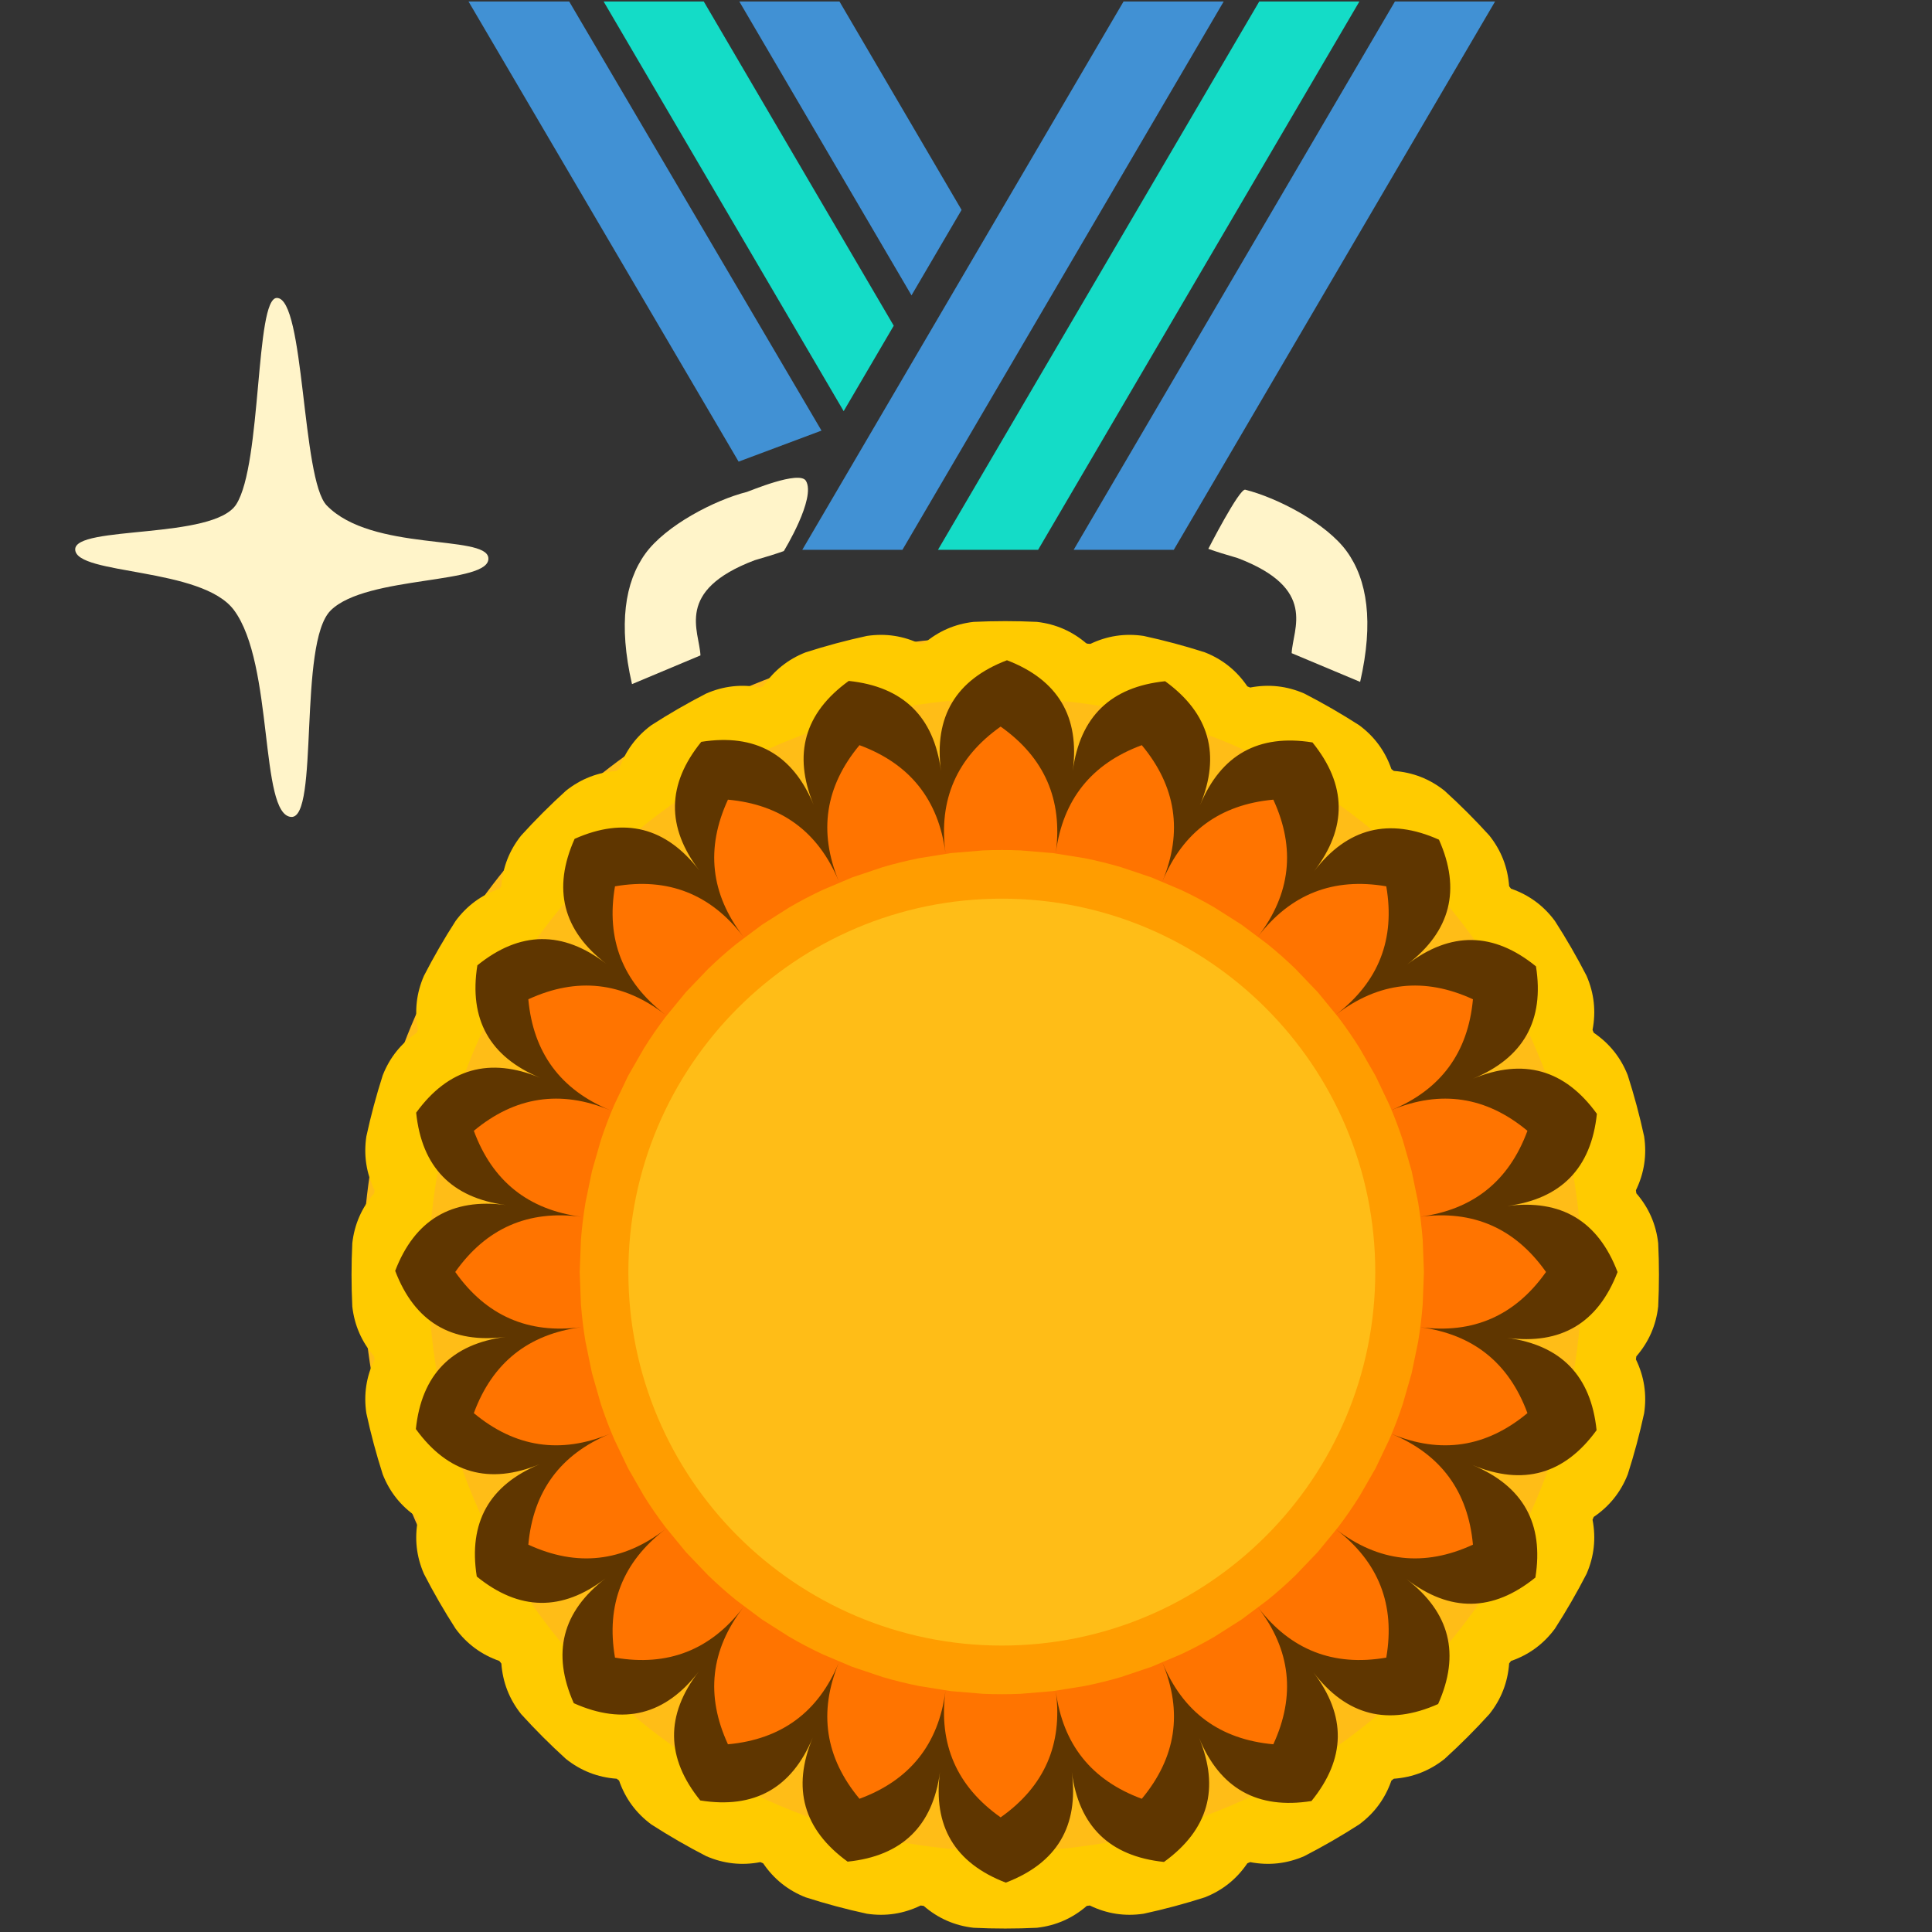
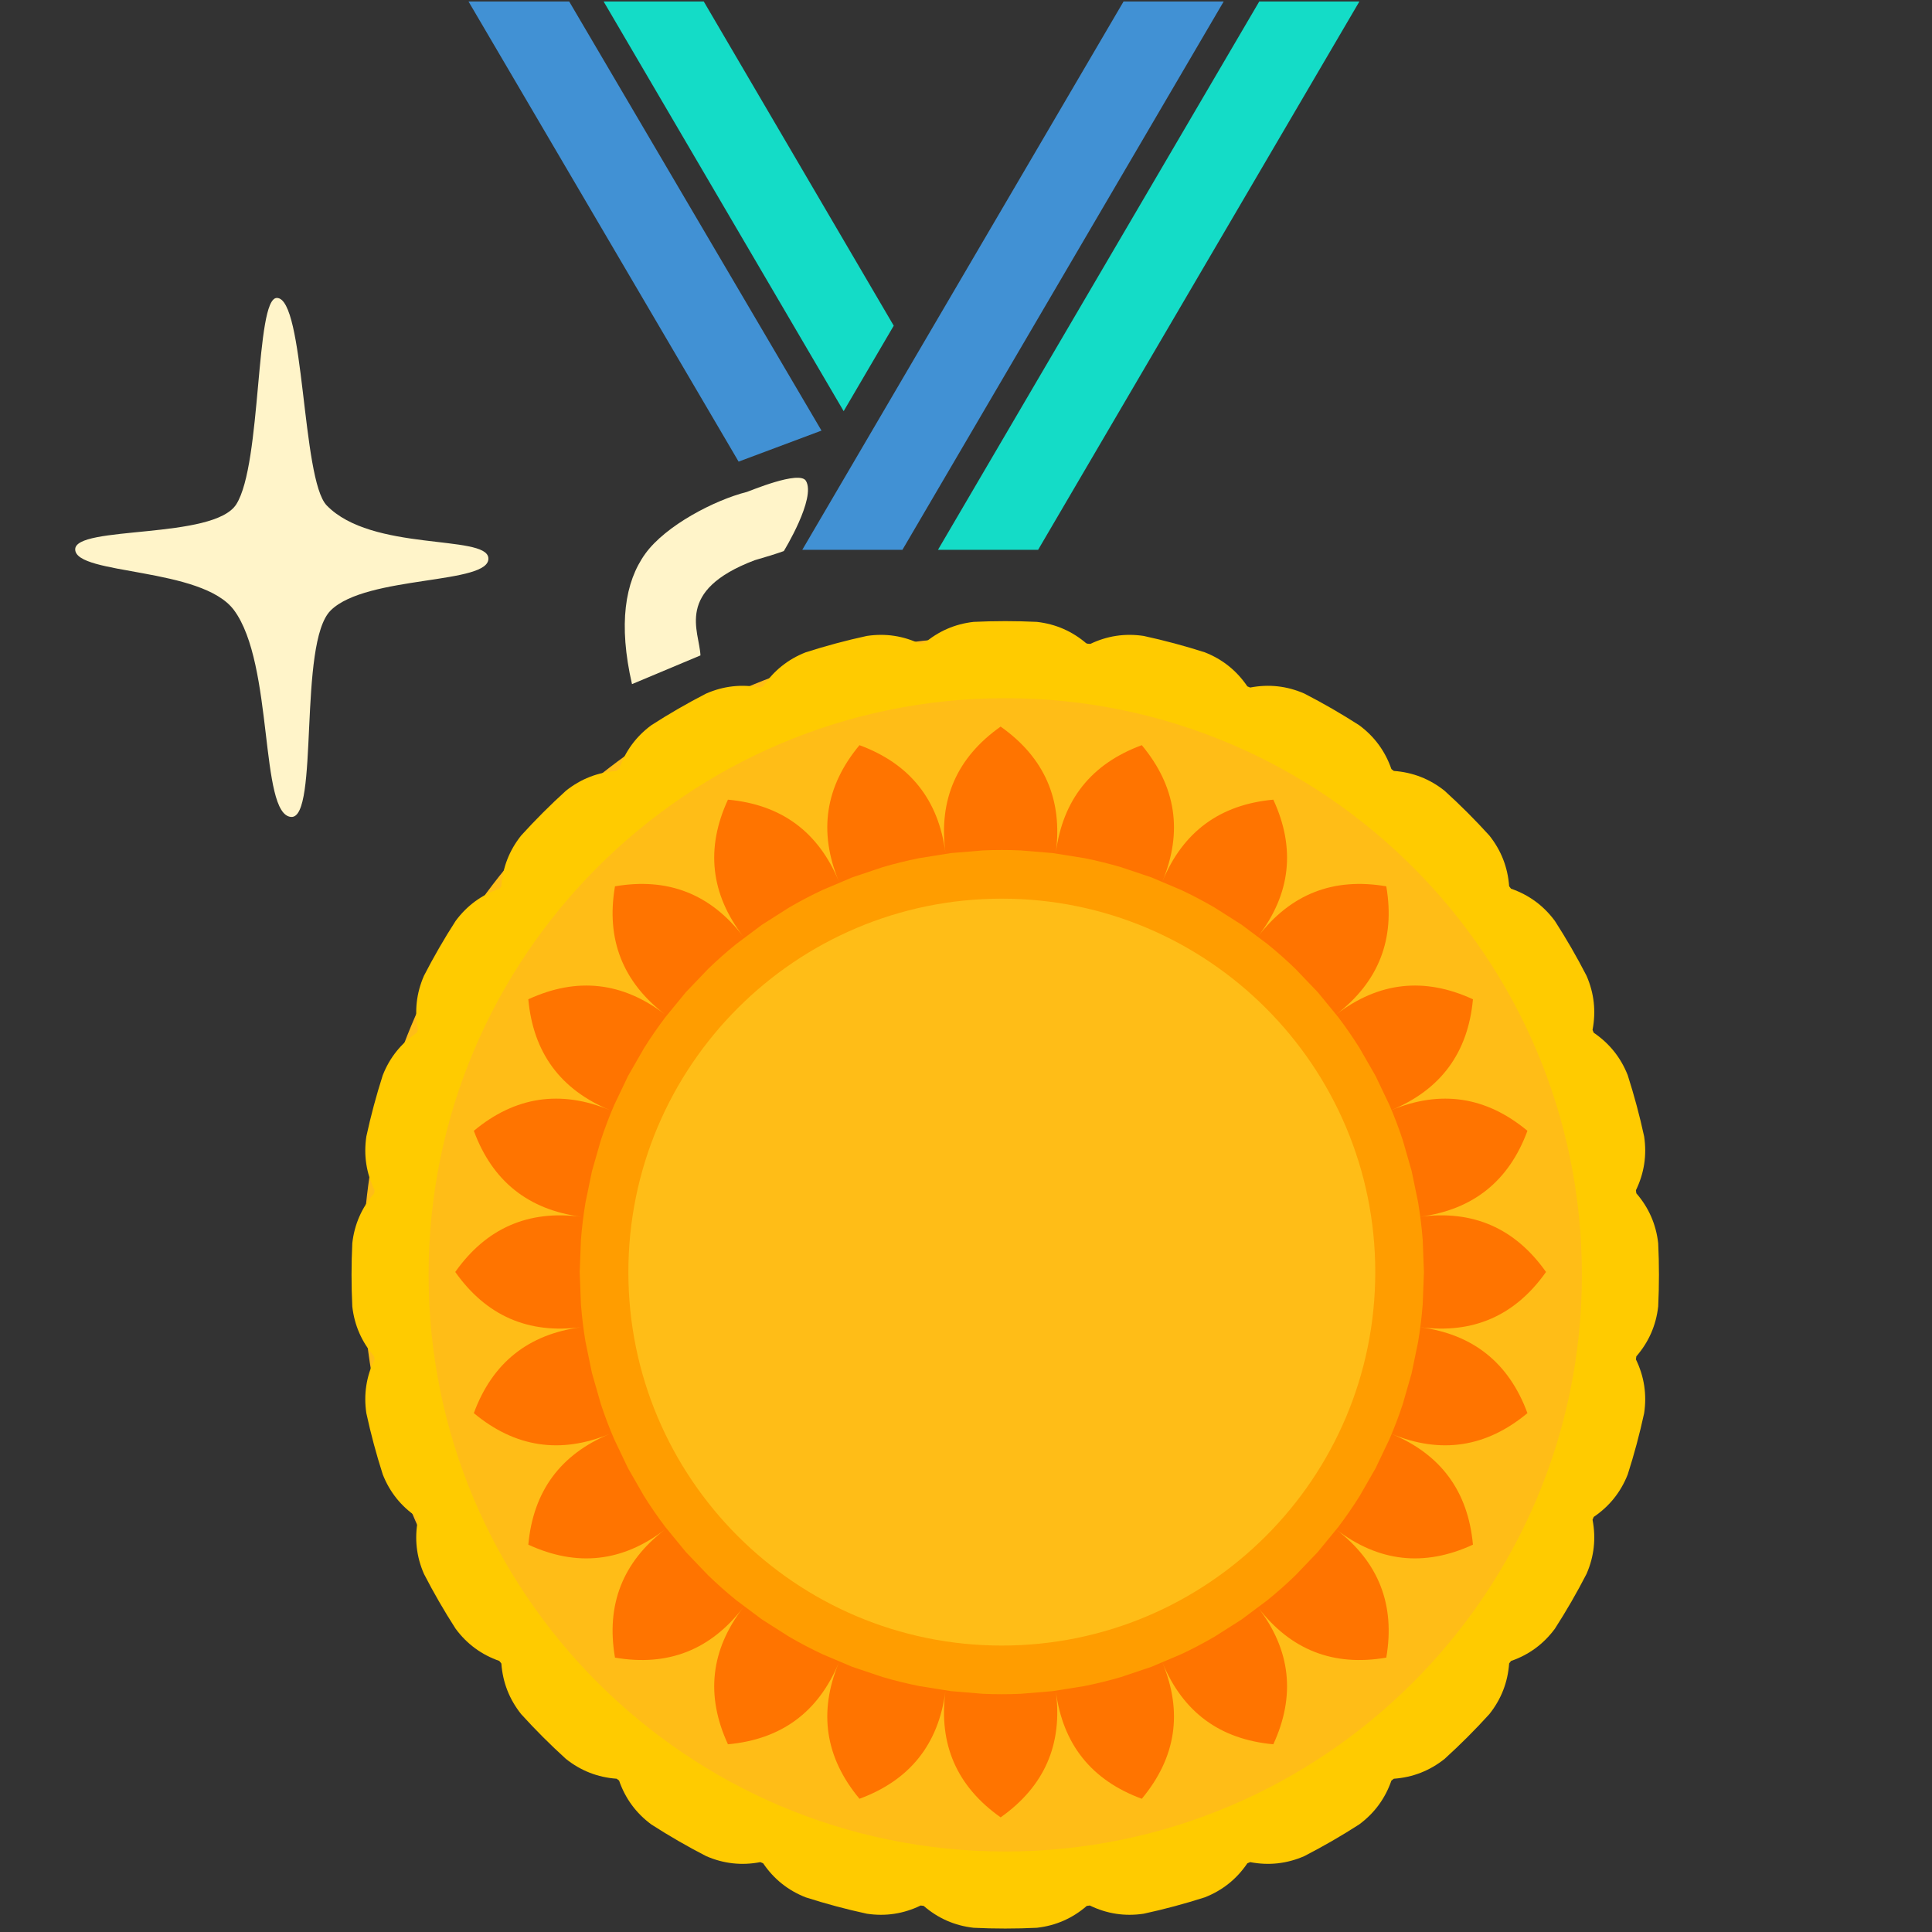
<svg xmlns="http://www.w3.org/2000/svg" width="100%" height="100%" viewBox="0 0 3750 3750" version="1.1" xml:space="preserve" style="fill-rule:evenodd;clip-rule:evenodd;stroke-linejoin:round;stroke-miterlimit:2;">
  <rect x="0" y="0" width="3750" height="3750" fill="#333333" stroke="none" />
  <g transform="matrix(4.167,0,0,4.167,0,0)">
    <g transform="matrix(1.167,0,0,1.167,-57.186,-52.361)">
      <g transform="matrix(1,0,0,1,-19.914,-6.415)">
        <g transform="matrix(0.15,0.869,-0.869,0.15,-1602.27,6245.56)">
-           <path d="M-6249.77,-3620.54C-6235.58,-3627.46 -6216.29,-3627.16 -6190.61,-3616.42L-6208.69,-3588.09C-6219.54,-3590.46 -6235.5,-3604.78 -6255.3,-3571.27C-6257.61,-3566.47 -6259.81,-3562.19 -6261.64,-3558.95C-6261.64,-3558.95 -6286.3,-3577.47 -6285.18,-3579.97C-6279.07,-3593.73 -6263.96,-3613.62 -6249.77,-3620.54Z" style="fill:rgb(255,244,201);" />
-         </g>
+           </g>
        <g transform="matrix(-0.15,0.869,0.869,0.15,2535.25,6246.45)">
          <path d="M-6249.77,-3620.54C-6235.58,-3627.46 -6216.29,-3627.16 -6190.61,-3616.42L-6208.69,-3588.09C-6219.54,-3590.46 -6235.5,-3604.78 -6255.3,-3571.27C-6257.61,-3566.47 -6259.81,-3562.19 -6261.64,-3558.95C-6261.64,-3558.95 -6287.75,-3548.52 -6294.67,-3554.49C-6299.02,-3558.24 -6285.61,-3579.01 -6285.18,-3579.97C-6279.07,-3593.73 -6263.96,-3613.62 -6249.77,-3620.54Z" style="fill:rgb(255,244,201);" />
        </g>
        <g transform="matrix(0.882,0,0,0.882,5998.21,3438.76)">
-           <path d="M-6045.97,-3840L-6191.36,-3591.87L-6236.67,-3591.87L-6091.29,-3840L-6045.97,-3840Z" style="fill:rgb(65,145,212);" />
-         </g>
+           </g>
        <g transform="matrix(0.882,0,0,0.882,5998.21,3438.76)">
          <path d="M-6107.37,-3840L-6252.76,-3591.87L-6298.08,-3591.87L-6152.69,-3840L-6107.37,-3840Z" style="fill:rgb(20,220,199);" />
        </g>
        <g transform="matrix(0.882,0,0,0.882,5998.21,3438.76)">
          <path d="M-6168.78,-3840L-6314.16,-3591.87L-6359.48,-3591.87L-6214.1,-3840L-6168.78,-3840Z" style="fill:rgb(65,145,212);" />
        </g>
        <g transform="matrix(0.882,0,0,0.882,5998.21,3438.76)">
-           <path d="M-6342.66,-3840L-6287.4,-3745.68L-6310.06,-3707.01L-6387.98,-3840L-6342.66,-3840Z" style="fill:rgb(65,145,212);" />
-         </g>
+           </g>
        <g transform="matrix(0.882,0,0,0.882,5998.21,3438.76)">
          <path d="M-6404.07,-3840L-6318.1,-3693.28L-6340.76,-3654.61L-6449.39,-3840L-6404.07,-3840Z" style="fill:rgb(20,220,199);" />
        </g>
        <g transform="matrix(0.882,0,0,0.882,5998.21,3438.76)">
          <path d="M-6464.97,-3840L-6350.79,-3645.81L-6388.3,-3631.77L-6510.53,-3840L-6464.97,-3840Z" style="fill:rgb(65,145,212);" />
        </g>
        <g transform="matrix(0.406,0,0,0.406,2958.27,1968.01)">
          <circle cx="-6139" cy="-3474" r="621" style="fill:rgb(255,189,23);" />
        </g>
        <g transform="matrix(0.35,0,0,0.35,2286.83,1683.8)">
          <path d="M-5154.41,-3955.13C-5132.87,-3952.69 -5113.9,-3944.38 -5097.51,-3930.19C-5096.36,-3930.04 -5095.2,-3929.89 -5094.05,-3929.73C-5074.55,-3939.19 -5054.08,-3942.32 -5032.64,-3939.1C-5009.11,-3934 -4985.84,-3927.76 -4962.91,-3920.41C-4942.74,-3912.48 -4926.57,-3899.54 -4914.41,-3881.6C-4913.33,-3881.15 -4912.26,-3880.71 -4911.19,-3880.26C-4889.9,-3884.35 -4869.32,-3882.07 -4849.44,-3873.41C-4828.04,-3862.4 -4807.17,-3850.35 -4786.93,-3837.32C-4769.49,-3824.44 -4757.23,-3807.75 -4750.12,-3787.27C-4749.2,-3786.57 -4748.28,-3785.86 -4747.36,-3785.15C-4725.74,-3783.59 -4706.45,-3776.06 -4689.49,-3762.55C-4671.66,-3746.37 -4654.63,-3729.34 -4638.45,-3711.51C-4624.94,-3694.55 -4617.41,-3675.26 -4615.85,-3653.64C-4615.14,-3652.72 -4614.43,-3651.8 -4613.73,-3650.88C-4593.25,-3643.78 -4576.56,-3631.51 -4563.68,-3614.07C-4550.65,-3593.83 -4538.6,-3572.96 -4527.59,-3551.56C-4518.93,-3531.68 -4516.65,-3511.1 -4520.74,-3489.81C-4520.29,-3488.74 -4519.85,-3487.67 -4519.4,-3486.59C-4501.46,-3474.43 -4488.52,-3458.26 -4480.59,-3438.09C-4473.24,-3415.16 -4467,-3391.89 -4461.9,-3368.36C-4458.69,-3346.92 -4461.81,-3326.45 -4471.27,-3306.95C-4471.11,-3305.8 -4470.96,-3304.64 -4470.81,-3303.49C-4456.62,-3287.1 -4448.31,-3268.13 -4445.87,-3246.59C-4444.71,-3222.55 -4444.71,-3198.45 -4445.87,-3174.41C-4448.31,-3152.87 -4456.62,-3133.9 -4470.81,-3117.51C-4470.96,-3116.36 -4471.11,-3115.2 -4471.27,-3114.05C-4461.81,-3094.55 -4458.69,-3074.08 -4461.9,-3052.64C-4467,-3029.11 -4473.24,-3005.84 -4480.59,-2982.91C-4488.52,-2962.74 -4501.46,-2946.57 -4519.4,-2934.41C-4519.85,-2933.33 -4520.29,-2932.26 -4520.74,-2931.19C-4516.65,-2909.9 -4518.93,-2889.32 -4527.59,-2869.44C-4538.6,-2848.04 -4550.65,-2827.17 -4563.68,-2806.93C-4576.56,-2789.49 -4593.25,-2777.22 -4613.73,-2770.12C-4614.43,-2769.2 -4615.14,-2768.28 -4615.85,-2767.36C-4617.41,-2745.74 -4624.94,-2726.45 -4638.45,-2709.49C-4654.63,-2691.66 -4671.66,-2674.63 -4689.49,-2658.45C-4706.45,-2644.94 -4725.74,-2637.41 -4747.36,-2635.85C-4748.28,-2635.14 -4749.2,-2634.43 -4750.12,-2633.73C-4757.23,-2613.25 -4769.49,-2596.56 -4786.93,-2583.68C-4807.17,-2570.65 -4828.04,-2558.6 -4849.44,-2547.59C-4869.32,-2538.93 -4889.9,-2536.65 -4911.19,-2540.74C-4912.26,-2540.29 -4913.33,-2539.85 -4914.41,-2539.4C-4926.57,-2521.46 -4942.74,-2508.52 -4962.91,-2500.59C-4985.84,-2493.24 -5009.11,-2487 -5032.64,-2481.91C-5054.08,-2478.68 -5074.55,-2481.81 -5094.05,-2491.27C-5095.2,-2491.11 -5096.36,-2490.96 -5097.51,-2490.81C-5113.9,-2476.62 -5132.87,-2468.31 -5154.41,-2465.87C-5178.45,-2464.71 -5202.55,-2464.71 -5226.59,-2465.87C-5248.13,-2468.31 -5267.1,-2476.62 -5283.49,-2490.81C-5284.64,-2490.96 -5285.8,-2491.11 -5286.95,-2491.27C-5306.45,-2481.81 -5326.92,-2478.68 -5348.36,-2481.91C-5371.89,-2487 -5395.16,-2493.24 -5418.09,-2500.59C-5438.26,-2508.52 -5454.43,-2521.46 -5466.59,-2539.4C-5467.67,-2539.85 -5468.74,-2540.29 -5469.81,-2540.74C-5491.1,-2536.65 -5511.68,-2538.93 -5531.56,-2547.59C-5552.96,-2558.6 -5573.83,-2570.65 -5594.07,-2583.68C-5611.51,-2596.56 -5623.78,-2613.25 -5630.88,-2633.73C-5631.8,-2634.43 -5632.72,-2635.14 -5633.64,-2635.85C-5655.26,-2637.41 -5674.55,-2644.94 -5691.51,-2658.45C-5709.34,-2674.63 -5726.37,-2691.66 -5742.55,-2709.49C-5756.06,-2726.45 -5763.59,-2745.74 -5765.15,-2767.36C-5765.86,-2768.28 -5766.57,-2769.2 -5767.27,-2770.12C-5787.75,-2777.22 -5804.44,-2789.49 -5817.32,-2806.93C-5830.35,-2827.17 -5842.4,-2848.04 -5853.41,-2869.44C-5862.07,-2889.32 -5864.35,-2909.9 -5860.26,-2931.19C-5860.71,-2932.26 -5861.15,-2933.33 -5861.6,-2934.41C-5879.54,-2946.57 -5892.48,-2962.74 -5900.41,-2982.91C-5907.76,-3005.84 -5914,-3029.11 -5919.1,-3052.64C-5922.32,-3074.08 -5919.19,-3094.55 -5909.73,-3114.05C-5909.89,-3115.2 -5910.04,-3116.36 -5910.19,-3117.51C-5924.38,-3133.9 -5932.69,-3152.87 -5935.13,-3174.41C-5936.29,-3198.45 -5936.29,-3222.55 -5935.13,-3246.59C-5932.69,-3268.13 -5924.38,-3287.1 -5910.19,-3303.49C-5910.04,-3304.64 -5909.89,-3305.8 -5909.73,-3306.95C-5919.19,-3326.45 -5922.32,-3346.92 -5919.1,-3368.36C-5914,-3391.89 -5907.76,-3415.16 -5900.41,-3438.09C-5892.48,-3458.26 -5879.54,-3474.43 -5861.6,-3486.59C-5861.15,-3487.67 -5860.71,-3488.74 -5860.26,-3489.81C-5864.35,-3511.1 -5862.07,-3531.68 -5853.41,-3551.56C-5842.4,-3572.96 -5830.35,-3593.83 -5817.32,-3614.07C-5804.44,-3631.51 -5787.75,-3643.78 -5767.27,-3650.88C-5766.57,-3651.8 -5765.86,-3652.72 -5765.15,-3653.64C-5763.59,-3675.26 -5756.06,-3694.55 -5742.55,-3711.51C-5726.37,-3729.34 -5709.34,-3746.37 -5691.51,-3762.55C-5674.55,-3776.06 -5655.26,-3783.59 -5633.64,-3785.15C-5632.72,-3785.86 -5631.8,-3786.57 -5630.88,-3787.27C-5623.78,-3807.75 -5611.51,-3824.44 -5594.07,-3837.32C-5573.83,-3850.35 -5552.96,-3862.4 -5531.56,-3873.41C-5511.68,-3882.07 -5491.1,-3884.35 -5469.81,-3880.26C-5468.74,-3880.71 -5467.67,-3881.15 -5466.59,-3881.6C-5454.43,-3899.54 -5438.26,-3912.48 -5418.09,-3920.41C-5395.16,-3927.76 -5371.89,-3934 -5348.36,-3939.1C-5326.92,-3942.32 -5306.45,-3939.19 -5286.95,-3929.73C-5285.8,-3929.89 -5284.64,-3930.04 -5283.49,-3930.19C-5267.1,-3944.38 -5248.13,-3952.69 -5226.59,-3955.13C-5202.55,-3956.29 -5178.45,-3956.29 -5154.41,-3955.13ZM-5190.5,-3868.13C-4827.55,-3868.13 -4532.87,-3573.45 -4532.87,-3210.5C-4532.87,-2847.55 -4827.55,-2552.87 -5190.5,-2552.87C-5553.45,-2552.87 -5848.13,-2847.55 -5848.13,-3210.5C-5848.13,-3573.45 -5553.45,-3868.13 -5190.5,-3868.13Z" style="fill:rgb(255,203,0);" />
        </g>
        <g transform="matrix(0.316,0.085,-0.085,0.316,1837.91,2014.48)">
-           <path d="M-5190.5,-3956C-5128.21,-3932.15 -5101.42,-3887.16 -5110.12,-3821.03C-5101.42,-3887.16 -5063.89,-3923.68 -4997.55,-3930.6C-4943.55,-3891.44 -4929.32,-3841.05 -4954.84,-3779.42C-4929.32,-3841.05 -4883.62,-3866.61 -4817.75,-3856.12C-4775.73,-3804.32 -4775.02,-3751.96 -4815.63,-3699.05C-4775.02,-3751.96 -4724.26,-3764.83 -4663.35,-3737.65C-4636.17,-3676.74 -4649.04,-3625.98 -4701.95,-3585.37C-4649.04,-3625.98 -4596.68,-3625.27 -4544.88,-3583.25C-4534.39,-3517.38 -4559.95,-3471.68 -4621.58,-3446.16C-4559.95,-3471.68 -4509.56,-3457.45 -4470.4,-3403.45C-4477.32,-3337.11 -4513.84,-3299.58 -4579.97,-3290.88C-4513.84,-3299.58 -4468.85,-3272.79 -4445,-3210.5C-4468.85,-3148.21 -4513.84,-3121.42 -4579.97,-3130.12C-4513.84,-3121.42 -4477.32,-3083.89 -4470.4,-3017.55C-4509.56,-2963.55 -4559.95,-2949.32 -4621.58,-2974.84C-4559.95,-2949.32 -4534.39,-2903.62 -4544.88,-2837.75C-4596.68,-2795.73 -4649.04,-2795.02 -4701.95,-2835.63C-4649.04,-2795.02 -4636.17,-2744.26 -4663.35,-2683.35C-4724.26,-2656.17 -4775.02,-2669.04 -4815.63,-2721.95C-4775.02,-2669.04 -4775.73,-2616.68 -4817.75,-2564.88C-4883.62,-2554.39 -4929.32,-2579.95 -4954.84,-2641.58C-4929.32,-2579.95 -4943.55,-2529.56 -4997.55,-2490.4C-5063.89,-2497.32 -5101.42,-2533.84 -5110.12,-2599.97C-5101.42,-2533.84 -5128.21,-2488.85 -5190.5,-2465C-5252.79,-2488.85 -5279.58,-2533.84 -5270.88,-2599.97C-5279.58,-2533.84 -5317.11,-2497.32 -5383.45,-2490.4C-5437.45,-2529.56 -5451.68,-2579.95 -5426.16,-2641.58C-5451.68,-2579.95 -5497.38,-2554.39 -5563.25,-2564.88C-5605.27,-2616.68 -5605.98,-2669.04 -5565.37,-2721.95C-5605.98,-2669.04 -5656.74,-2656.17 -5717.65,-2683.35C-5744.83,-2744.26 -5731.96,-2795.02 -5679.05,-2835.63C-5731.96,-2795.02 -5784.32,-2795.73 -5836.12,-2837.75C-5846.61,-2903.62 -5821.05,-2949.32 -5759.42,-2974.84C-5821.05,-2949.32 -5871.44,-2963.55 -5910.6,-3017.55C-5903.68,-3083.89 -5867.16,-3121.42 -5801.03,-3130.12C-5867.16,-3121.42 -5912.15,-3148.21 -5936,-3210.5C-5912.15,-3272.79 -5867.16,-3299.58 -5801.03,-3290.88C-5867.16,-3299.58 -5903.68,-3337.11 -5910.6,-3403.45C-5871.44,-3457.45 -5821.05,-3471.68 -5759.42,-3446.16C-5821.05,-3471.68 -5846.61,-3517.38 -5836.12,-3583.25C-5784.32,-3625.27 -5731.96,-3625.98 -5679.05,-3585.37C-5731.96,-3625.98 -5744.83,-3676.74 -5717.65,-3737.65C-5656.74,-3764.83 -5605.98,-3751.96 -5565.37,-3699.05C-5605.98,-3751.96 -5605.27,-3804.32 -5563.25,-3856.12C-5497.38,-3866.61 -5451.68,-3841.05 -5426.16,-3779.42C-5451.68,-3841.05 -5437.45,-3891.44 -5383.45,-3930.6C-5317.11,-3923.68 -5279.58,-3887.16 -5270.88,-3821.03C-5279.58,-3887.16 -5252.79,-3932.15 -5190.5,-3956ZM-5190.5,-3703.43C-4918.44,-3703.43 -4697.57,-3482.56 -4697.57,-3210.5C-4697.57,-2938.44 -4918.44,-2717.57 -5190.5,-2717.57C-5462.56,-2717.57 -5683.43,-2938.44 -5683.43,-3210.5C-5683.43,-3482.56 -5462.56,-3703.43 -5190.5,-3703.43Z" style="fill:rgb(95,54,0);" />
-         </g>
+           </g>
        <g transform="matrix(0.292,0,0,0.292,1983.94,1496.45)">
          <path d="M-5190.5,-3956C-5130.64,-3913.71 -5105.49,-3856.24 -5115.05,-3783.57C-5105.49,-3856.24 -5066.32,-3905.25 -4997.55,-3930.6C-4950.67,-3874.26 -4941.26,-3812.23 -4969.3,-3744.52C-4941.26,-3812.23 -4890.74,-3849.43 -4817.75,-3856.12C-4787.05,-3789.57 -4794.01,-3727.22 -4838.63,-3669.07C-4794.01,-3727.22 -4735.58,-3750.08 -4663.35,-3737.65C-4650.92,-3665.42 -4673.78,-3606.99 -4731.93,-3562.37C-4673.78,-3606.99 -4611.43,-3613.95 -4544.88,-3583.25C-4551.57,-3510.26 -4588.77,-3459.74 -4656.48,-3431.7C-4588.77,-3459.74 -4526.74,-3450.33 -4470.4,-3403.45C-4495.75,-3334.68 -4544.76,-3295.51 -4617.43,-3285.95C-4544.76,-3295.51 -4487.29,-3270.36 -4445,-3210.5C-4487.29,-3150.64 -4544.76,-3125.49 -4617.43,-3135.05C-4544.76,-3125.49 -4495.75,-3086.32 -4470.4,-3017.55C-4526.74,-2970.67 -4588.77,-2961.26 -4656.48,-2989.3C-4588.77,-2961.26 -4551.57,-2910.74 -4544.88,-2837.75C-4611.43,-2807.05 -4673.78,-2814.01 -4731.93,-2858.63C-4673.78,-2814.01 -4650.92,-2755.58 -4663.35,-2683.35C-4735.58,-2670.92 -4794.01,-2693.78 -4838.63,-2751.93C-4794.01,-2693.78 -4787.05,-2631.43 -4817.75,-2564.88C-4890.74,-2571.57 -4941.26,-2608.77 -4969.3,-2676.48C-4941.26,-2608.77 -4950.67,-2546.74 -4997.55,-2490.4C-5066.32,-2515.75 -5105.49,-2564.76 -5115.05,-2637.43C-5105.49,-2564.76 -5130.64,-2507.29 -5190.5,-2465C-5250.36,-2507.29 -5275.51,-2564.76 -5265.95,-2637.43C-5275.51,-2564.76 -5314.68,-2515.75 -5383.45,-2490.4C-5430.33,-2546.74 -5439.74,-2608.77 -5411.7,-2676.48C-5439.74,-2608.77 -5490.26,-2571.57 -5563.25,-2564.88C-5593.95,-2631.43 -5586.99,-2693.78 -5542.37,-2751.93C-5586.99,-2693.78 -5645.42,-2670.92 -5717.65,-2683.35C-5730.08,-2755.58 -5707.22,-2814.01 -5649.07,-2858.63C-5707.22,-2814.01 -5769.57,-2807.05 -5836.12,-2837.75C-5829.43,-2910.74 -5792.23,-2961.26 -5724.52,-2989.3C-5792.23,-2961.26 -5854.26,-2970.67 -5910.6,-3017.55C-5885.25,-3086.32 -5836.24,-3125.49 -5763.57,-3135.05C-5836.24,-3125.49 -5893.71,-3150.64 -5936,-3210.5C-5893.71,-3270.36 -5836.24,-3295.51 -5763.57,-3285.95C-5836.24,-3295.51 -5885.25,-3334.68 -5910.6,-3403.45C-5854.26,-3450.33 -5792.23,-3459.74 -5724.52,-3431.7C-5792.23,-3459.74 -5829.43,-3510.26 -5836.12,-3583.25C-5769.57,-3613.95 -5707.22,-3606.99 -5649.07,-3562.37C-5707.22,-3606.99 -5730.08,-3665.42 -5717.65,-3737.65C-5645.42,-3750.08 -5586.99,-3727.22 -5542.37,-3669.07C-5586.99,-3727.22 -5593.95,-3789.57 -5563.25,-3856.12C-5490.26,-3849.43 -5439.74,-3812.23 -5411.7,-3744.52C-5439.74,-3812.23 -5430.33,-3874.26 -5383.45,-3930.6C-5314.68,-3905.25 -5275.51,-3856.24 -5265.95,-3783.57C-5275.51,-3856.24 -5250.36,-3913.71 -5190.5,-3956ZM-5190.5,-3768.25C-4882.67,-3768.25 -4632.75,-3518.33 -4632.75,-3210.5C-4632.75,-2902.67 -4882.67,-2652.75 -5190.5,-2652.75C-5498.33,-2652.75 -5748.25,-2902.67 -5748.25,-3210.5C-5748.25,-3518.33 -5498.33,-3768.25 -5190.5,-3768.25Z" style="fill:rgb(255,116,0);" />
        </g>
        <g transform="matrix(0.226,0,0,0.226,1641.84,1284.61)">
          <path d="M-5157.18,-3955.26L-5100.64,-3950.56L-5044.62,-3941.59C-5022.82,-3937.24 -5001.24,-3931.92 -4979.92,-3925.64L-4926.14,-3907.56L-4873.9,-3885.43C-4853.78,-3875.99 -4834.09,-3865.66 -4814.89,-3854.46L-4767.01,-3824.03L-4721.57,-3790.05C-4704.3,-3776.07 -4687.66,-3761.33 -4671.7,-3745.86L-4632.48,-3704.86L-4596.51,-3660.99C-4583.08,-3643.28 -4570.45,-3624.98 -4558.65,-3606.15L-4530.39,-3556.95L-4505.96,-3505.75C-4497.15,-3485.34 -4489.27,-3464.55 -4482.33,-3443.44L-4466.66,-3388.91L-4455.19,-3333.35C-4451.53,-3311.43 -4448.85,-3289.35 -4447.16,-3267.2L-4445,-3210.5L-4447.16,-3153.81C-4448.85,-3131.65 -4451.53,-3109.57 -4455.19,-3087.65L-4466.66,-3032.09L-4482.33,-2977.56C-4489.27,-2956.45 -4497.15,-2935.66 -4505.96,-2915.25L-4530.39,-2864.05L-4558.65,-2814.85C-4570.45,-2796.02 -4583.08,-2777.72 -4596.51,-2760.01L-4632.48,-2716.14L-4671.7,-2675.14C-4687.66,-2659.67 -4704.3,-2644.93 -4721.57,-2630.95L-4767.01,-2596.97L-4814.89,-2566.54C-4834.09,-2555.34 -4853.78,-2545.01 -4873.9,-2535.57L-4926.14,-2513.45L-4979.92,-2495.36C-5001.24,-2489.08 -5022.82,-2483.76 -5044.62,-2479.41L-5100.64,-2470.44L-5157.18,-2465.74C-5179.38,-2464.75 -5201.62,-2464.75 -5223.82,-2465.74L-5280.36,-2470.44L-5336.38,-2479.41C-5358.18,-2483.76 -5379.76,-2489.08 -5401.08,-2495.36L-5454.86,-2513.45L-5507.1,-2535.57C-5527.22,-2545.01 -5546.91,-2555.34 -5566.11,-2566.54L-5613.99,-2596.97L-5659.43,-2630.95C-5676.7,-2644.93 -5693.34,-2659.67 -5709.3,-2675.14L-5748.52,-2716.14L-5784.49,-2760.01C-5797.92,-2777.72 -5810.55,-2796.02 -5822.35,-2814.85L-5850.61,-2864.05L-5875.04,-2915.25C-5883.85,-2935.66 -5891.73,-2956.45 -5898.67,-2977.56L-5914.34,-3032.09L-5925.81,-3087.65C-5929.47,-3109.57 -5932.15,-3131.65 -5933.84,-3153.81L-5936,-3210.5L-5933.84,-3267.2C-5932.15,-3289.35 -5929.47,-3311.43 -5925.81,-3333.35L-5914.34,-3388.91L-5898.67,-3443.44C-5891.73,-3464.55 -5883.85,-3485.34 -5875.04,-3505.75L-5850.61,-3556.95L-5822.35,-3606.15C-5810.55,-3624.98 -5797.92,-3643.28 -5784.49,-3660.99L-5748.52,-3704.86L-5709.3,-3745.86C-5693.34,-3761.33 -5676.7,-3776.07 -5659.43,-3790.05L-5613.99,-3824.03L-5566.11,-3854.46C-5546.91,-3865.66 -5527.22,-3875.99 -5507.1,-3885.43L-5454.86,-3907.56L-5401.08,-3925.64C-5379.76,-3931.92 -5358.18,-3937.24 -5336.38,-3941.59L-5280.36,-3950.56L-5223.82,-3955.26C-5201.62,-3956.25 -5179.38,-3956.25 -5157.18,-3955.26ZM-5190.5,-3870.06C-4826.48,-3870.06 -4530.94,-3574.52 -4530.94,-3210.5C-4530.94,-2846.48 -4826.48,-2550.94 -5190.5,-2550.94C-5554.52,-2550.94 -5850.06,-2846.48 -5850.06,-3210.5C-5850.06,-3574.52 -5554.52,-3870.06 -5190.5,-3870.06Z" style="fill:rgb(255,157,0);" />
        </g>
      </g>
      <g transform="matrix(1.946,0,0,1.802,172.355,153.072)">
        <path d="M-6.599,5.949C-0.858,5.954 -1.547,46.132 3.621,51.9C12.861,62.215 36.239,58.321 36.776,63.501C37.399,69.504 11.828,67.268 4.439,75.165C-2.299,82.366 2.117,121.319 -3.667,120.906C-10.204,120.44 -7.152,87.051 -15.411,75.074C-21.991,65.532 -47.805,67.37 -47.963,61.681C-48.114,56.287 -19.542,59.54 -14.92,51.65C-9.649,42.654 -11.063,5.945 -6.599,5.949Z" style="fill:rgb(255,244,201);fill-rule:nonzero;" />
      </g>
    </g>
  </g>
</svg>